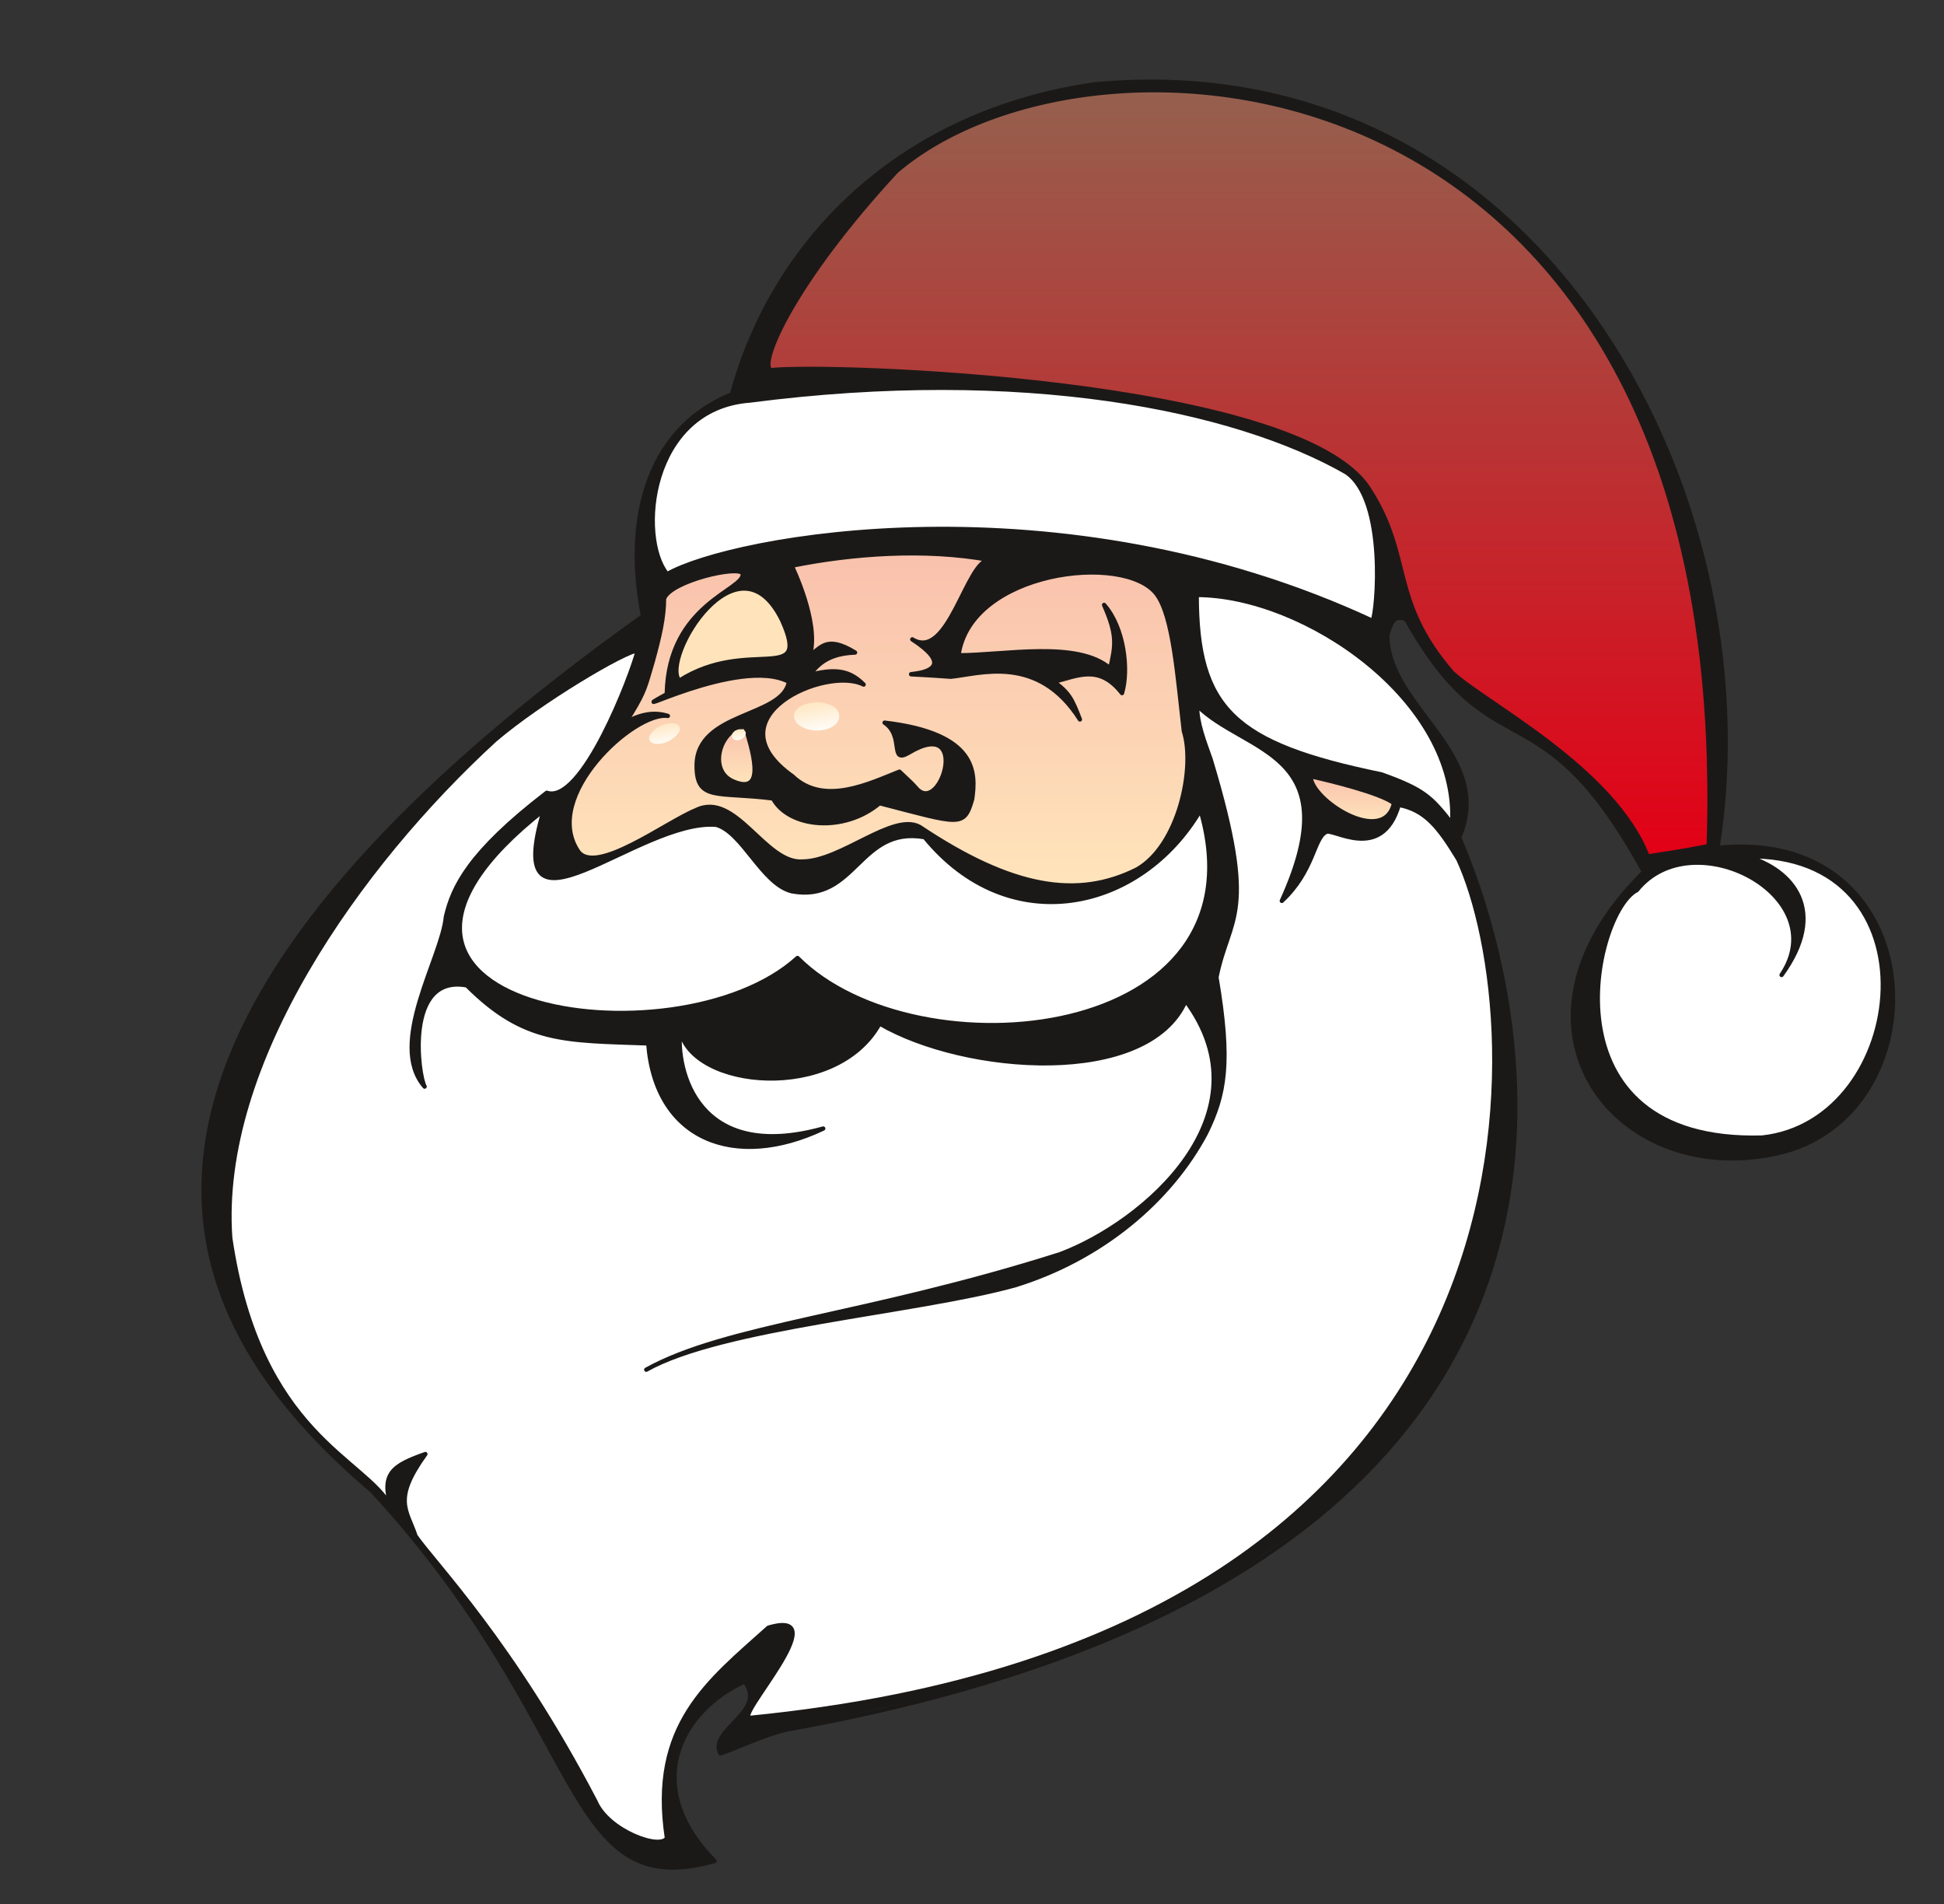
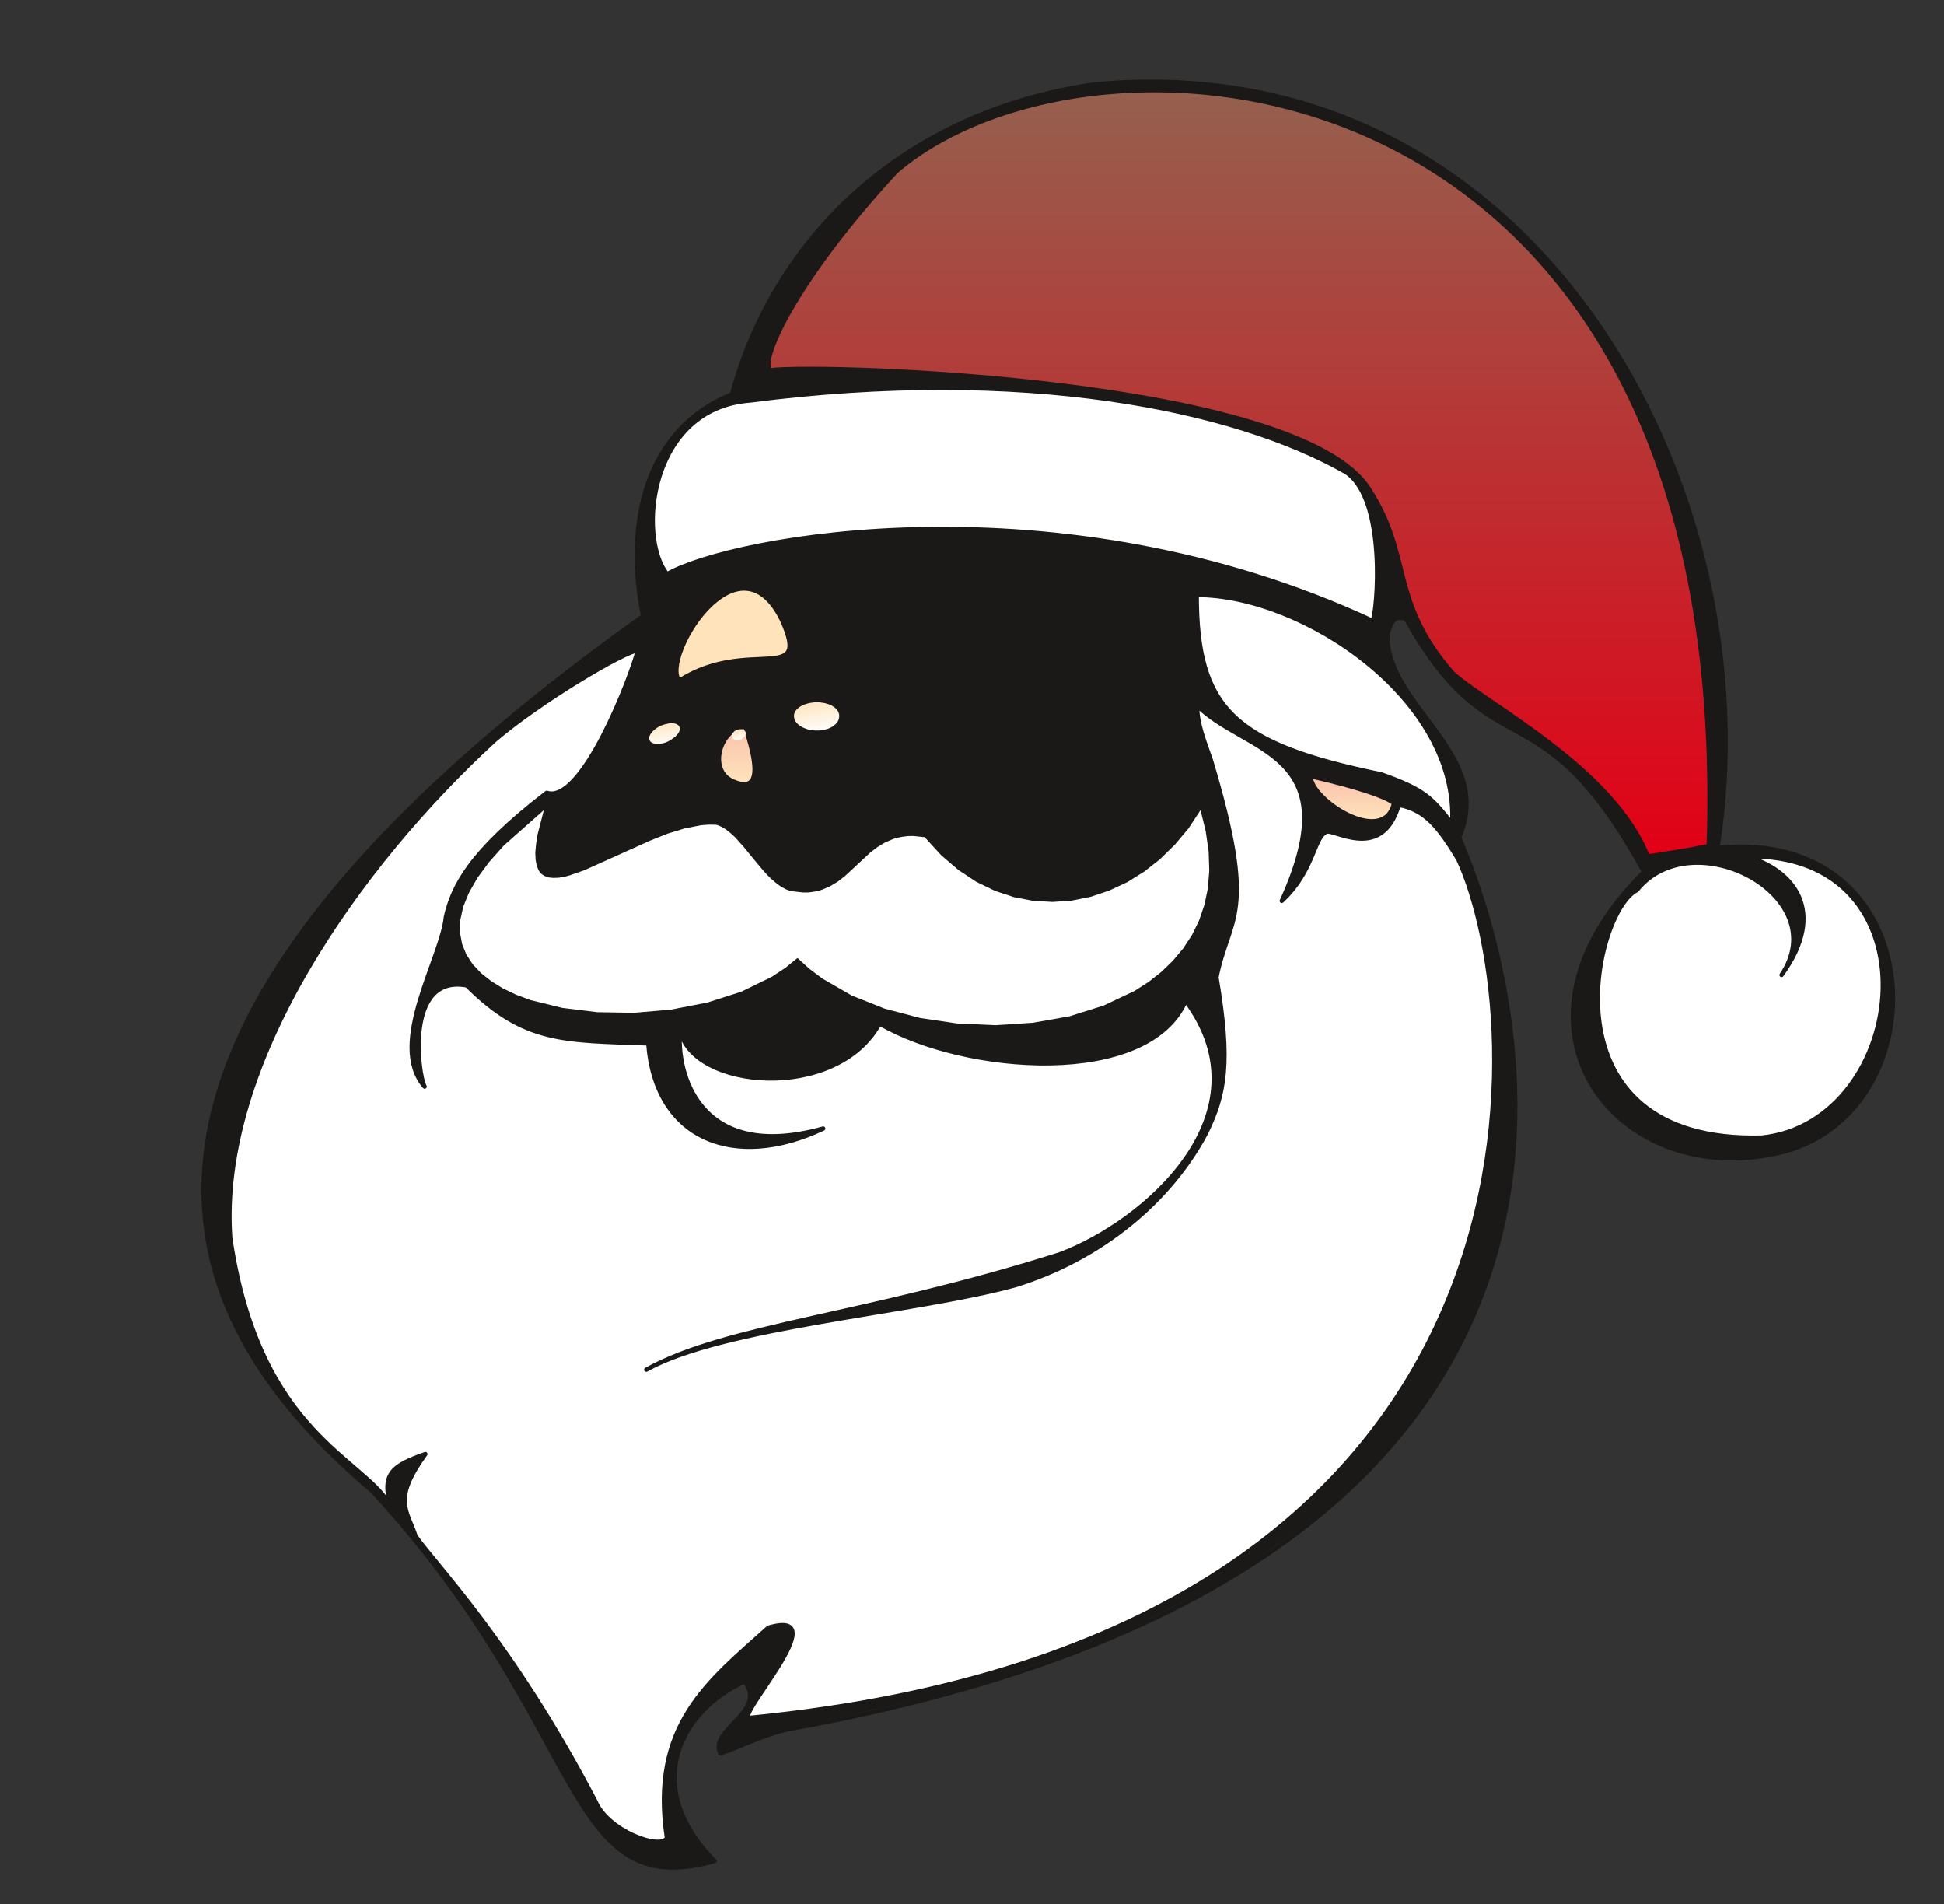
<svg xmlns="http://www.w3.org/2000/svg" version="1.2" width="480" height="470.022" viewBox="0 0 12700 12436" preserveAspectRatio="xMidYMid" fill-rule="evenodd" stroke-width="28.222" stroke-linejoin="round" xml:space="preserve">
  <rect x="0" y="0" width="12700" height="12436" fill="#333333" stroke="none" />
  <defs class="ClipPathGroup">
    <clipPath id="a" clipPathUnits="userSpaceOnUse">
      <path d="M0 0h12700v12436H0z" />
    </clipPath>
  </defs>
  <g class="SlideGroup">
    <g class="Slide" clip-path="url(#a)">
      <g class="Page">
        <g class="com.sun.star.drawing.ClosedBezierShape">
          <path class="BoundingBox" fill="none" d="M1329 533h11040v11667H1329z" />
          <defs>
            <linearGradient id="b" x1="6849" y1="12197" x2="6849" y2="536" gradientUnits="userSpaceOnUse">
              <stop offset="0" style="stop-color:#1b1918" />
              <stop offset="1" style="stop-color:#1b1918" />
            </linearGradient>
          </defs>
          <path style="fill:url(#b)" d="m7151 551 527-14 494 56 460 119 427 178 392 230 356 278 319 319 282 355 244 385 205 411 165 429 124 443 83 452 40 453-2 451-47 442 128-8 120 3 112 14 105 23 97 32 89 41 82 48 74 56 67 61 60 68 52 73 45 77 37 81 30 85 23 87 16 89 10 181-19 180-46 176-34 84-41 81-47 77-54 72-61 67-68 62-75 54-81 48-88 40-94 31-200 37-192 7-183-21-170-46-156-70-71-43-67-48-62-54-56-57-52-63-45-66-39-70-32-73-26-77-18-80-11-83-4-85 5-88 14-89 22-91 31-93 90-189 130-191 173-193-124-213-116-174-109-141-103-113-97-90-93-71-90-58-87-51-173-98-86-59-88-71-91-88-95-112-98-140-105-174-16-4-14-2h-18l-5 1-5 1-5 2-4 2-5 3-4 3-3 3-7 7-6 9-5 9-4 11-5 11-16 50 2 44 6 43 22 83 33 81 43 78 104 153 113 151 53 77 48 78 41 80 30 83 19 86 3 45v45l-5 47-9 48-14 49-19 50 2 5 4 12 18 42 60 155 80 238 83 310 72 370 42 418-3 455-65 481-142 493-106 249-131 247-159 244-188 241-220 235-254 229-617 430-777 386-952 328-1145 260-59 16-58 19-112 43-106 42-48 19-46 16-6-14-4-14-1-14 1-14 4-14 5-14 6-13 8-14 20-27 23-26 52-55 25-27 22-29 19-29 8-15 6-16 4-15 2-16v-16l-2-17-4-17-7-18-10-17-13-19-78 41-73 47-67 52-60 59-53 63-45 69-36 72-26 76-16 80-3 82 8 85 21 87 35 89 50 90 65 90 82 91-174 37-78 6-73-2-68-9-63-17-59-24-56-32-53-38-51-44-96-109-93-133-94-156-467-824-346-510-215-275-249-285-206-184-203-206-192-226-173-248-145-270-108-293-38-155-25-161-12-167 2-173 18-179 35-185 123-389 201-414 290-439 385-466 489-493 603-520 724-548-19-110-13-111-8-111v-109l6-108 13-105 21-103 29-99 37-95 45-91 54-85 64-78 73-73 82-65 93-57 104-49 58-188 71-183 84-177 96-171 109-164 120-156 133-148 145-138 155-129 168-118 178-107 189-95 200-83 211-70 221-56 231-41Z" />
          <path fill="none" stroke="#1B1918" d="M7151 551c2893-269 4437 2662 4069 4987 1404-145 1481 1696 439 1983-1079 280-1958-802-919-1826-686-1249-981-630-1555-1653-89-28-99 35-122 106 0 473 704 775 470 1321 0 41 2248 4644-4398 5828-157 38-312 117-429 155-79-155 313-272 158-470-427 198-676 688-196 1173-1001 282-810-868-2235-2415C1343 8809 1 7021 4201 4024c-117-588 0-1213 581-1449C5057 1559 5892 731 7151 551Z" />
        </g>
        <g class="com.sun.star.drawing.ClosedBezierShape">
          <path class="BoundingBox" fill="none" d="M4263 2532h4735v1525H4263z" />
          <defs>
            <linearGradient id="c" x1="6630" y1="4055" x2="6630" y2="2533" gradientUnits="userSpaceOnUse">
              <stop offset="0" style="stop-color:#fff" />
              <stop offset="1" style="stop-color:#fff" />
            </linearGradient>
          </defs>
          <path style="fill:url(#c)" d="m8967 4055-386-163-385-133-381-106-376-81-367-58-356-37-667-21-591 34-493 73-203 45-171 48-135 48-98 46-18-24-15-27-27-64-19-73-12-82-3-88 5-92 15-93 23-94 34-91 45-88 55-80 67-73 38-32 40-30 44-26 48-24 50-19 54-16 57-11 60-7 649-63 608-20 566 19 518 55 470 84 417 111 363 133 159 72 145 77 24 19 22 21 21 24 19 27 32 61 27 69 20 74 16 78 11 80 6 81 4 155-6 134-11 99-6 32-3 10-3 7Z" />
          <path fill="none" stroke="#1B1918" d="M8967 4055c-2053-953-4192-544-4609-305-194-237-121-1084 541-1134 1782-231 3164 50 3895 468 269 180 203 920 173 971Z" />
        </g>
        <g class="com.sun.star.drawing.ClosedBezierShape">
-           <path class="BoundingBox" fill="none" d="M3720 3613h4040v2173H3720z" />
          <defs>
            <linearGradient id="d" x1="5739" y1="5782" x2="5739" y2="3613" gradientUnits="userSpaceOnUse">
              <stop offset="0" style="stop-color:#ffe4bb" />
              <stop offset="1" style="stop-color:#f9c1ac" />
            </linearGradient>
          </defs>
-           <path style="fill:url(#d)" d="m6262 4280 10-50 15-48 20-45 24-43 28-41 33-38 75-68 87-59 96-49 102-39 107-30 108-19 108-11h104l97 9 89 18 78 29 35 17 30 20 26 22 22 25 19 30 18 35 16 41 15 45 25 102 21 116 34 257 30 269 12 48 8 53 4 57-1 61-5 64-9 66-13 66-17 67-22 65-25 64-30 61-33 57-38 53-41 47-46 41-49 33-73 34-75 27-76 21-77 14-79 8-81 1-83-6-86-12-88-20-91-27-93-34-97-42-204-105-218-136-17-8-18-5-18-3-20-2-20 1-21 2-44 10-46 15-49 19-101 48-105 52-106 48-52 20-51 15-50 11-49 3h-23l-22-2-22-6-22-7-44-21-42-28-42-33-42-36-83-77-84-72-43-30-43-23-22-9-22-7-22-4-23-2-23 1-23 4-24 7-24 10-40 18-44 23-102 57-229 126-112 51-52 19-49 12-23 3-21 1h-21l-18-3-17-6-16-8-13-10-12-14-20-34-16-36-11-36-6-37-3-37 1-38 5-39 9-38 26-77 37-75 46-73 53-70 59-65 62-60 64-52 64-44 61-35 58-25 27-8 25-5 24-2 21 1-35-9-34-4h-32l-30 3-27 5-25 7-41 15-28 12-5 2-3 1h-5v-5l2-3 2-6 23-35 30-51 23-42 18-38 15-34 12-35 12-39 29-99 31-117 23-106 9-49 6-47 4-46 1-45 5-11 7-11 9-10 11-11 28-21 34-19 39-19 42-17 91-29 89-21 41-7 37-4 31-1 14 1 11 2 10 2 7 4 3 2 2 2 2 2 1 3v10l-3 10-6 10-8 10-22 22-31 23-78 55-91 72-46 44-46 50-43 58-38 65-33 75-26 83-18 94-7 105-80 46-6 4v1h1l5-2 10-3 215-78 165-48 88-19 89-15 86-7 83 2 39 5 37 8 34 11 32 14-5 21-8 20-11 19-13 17-16 16-18 15-40 28-47 25-50 23-109 46-54 25-52 27-48 30-43 35-20 19-17 21-15 22-13 24-10 26-8 27-4 30-2 32 2 41 4 34 4 14 5 14 5 12 7 11 7 10 8 8 10 8 10 7 11 5 12 5 28 9 32 6 36 4 86 6 106 7 126 13 10 18 12 16 28 30 33 27 37 22 41 18 43 15 47 9 49 6 50 1 51-4 51-9 52-13 50-19 49-23 48-29 45-34 310 80 100 21 38 6 33 1 26-2 12-2 10-4 10-4 8-6 8-6 7-8 6-9 6-10 11-23 20-60 7-68 1-36-2-37-6-37-11-37-16-37-23-36-30-35-39-33-47-31-58-29-68-26-81-23-93-19-106-16 12 9 10 9 9 9 8 10 13 21 10 21 7 21 5 21 6 39 3 17 3 14 2 6 3 6 3 4 4 3 4 3 5 1h7l7-1 8-2 9-4 22-12 68-35 29-10 26-7 24-2 20 1 17 5 15 7 13 11 10 12 7 15 6 16 3 18 1 19v20l-2 21-10 41-15 40-19 36-12 15-12 14-13 11-13 9-15 7-14 3-15-1-15-4-15-8-15-13-22-24-20-20-75-72-162 65-90 30-46 13-47 9-47 7-46 3-47-1-45-7-45-12-43-18-41-26-40-33-87-72-33-35-26-35-20-34-14-33-8-33-3-32 2-31 6-30 11-29 15-28 19-27 22-25 25-24 27-23 62-41 68-34 73-27 73-19 72-11 68-2 32 3 29 5 27 8 25 10-17-16-17-14-17-13-18-11-18-9-19-8-20-6-21-5-22-3-23-1h-25l-26 2-58 9-65 16 4-2 5-3 8-8 19-19 22-23 14-13 15-13 17-12 20-12 22-11 26-10 29-9 32-7 36-5 41-3-34-19-30-15-28-11-24-8-22-3-20-1-18 2-16 4-14 6-14 7-13 9-12 9-24 19-12 9-13 8 9-42 3-45v-47l-5-48-8-48-10-49-26-93-29-83-27-67-27-61 150-27 156-23 162-17 165-11 167-3 167 5 165 14 161 24-7 1-7 1-14 6-13 8-14 12-14 15-13 18-27 41-111 213-29 54-31 51-33 44-34 36-18 14-18 12-19 8-19 5-20 1-21-2-21-7-22-12 72 53 26 22 20 21 13 19 9 17 3 15v13l-2 6-3 6-7 10-10 9-12 8-13 6-15 6-30 7-49 8-6 1-4 1 5 1 254 15 173-25 104-8h56l57 4 58 9 58 16 59 23 58 32 57 40 57 51 54 63 53 74-33-82-16-33-17-29-9-13-10-13-10-12-12-12-28-25-35-27 114-31 55-13 28-3 27-2 28 1 27 5 28 8 27 12 27 16 28 22 28 26 28 33 8-29 5-33 4-34 2-36v-38l-1-38-10-80-8-40-10-39-12-39-15-38-16-36-19-34-21-32-24-30 28 68 20 58 7 26 5 25 4 24 2 22v45l-5 45-9 48-12 54-21-16-22-15-48-26-54-20-57-14-61-11-65-6-134-4-529 26Z" />
          <path fill="none" stroke="#1B1918" d="M6262 4280c76-550 1085-676 1294-400 109 143 137 542 178 895 76 237-31 746-305 903-389 196-817 127-1421-277-175-96-513 226-767 226-244 16-437-465-695-335-195 79-655 429-769 269-243-361 371-918 586-885-193-61-325 112-238-17 91-150 91-178 139-338 46-166 74-291 74-410 38-117 499-224 514-163 15 107-486 196-496 786-353 196 473-254 798-81-40 236-603 195-603 548 0 234 135 168 499 214 104 191 463 227 696 31 529 137 551 160 605-26 25-173 33-429-572-500 132 88 28 274 160 195 399-239 214 400 54 241-36-40-36-40-117-116-193 76-493 227-699 30-544-386 219-724 465-599-89-89-180-110-366-59 46-23 82-142 310-150-190-117-223-25-294 16 61-215-120-583-120-583 389-79 869-116 1293-38-150 0-267 666-505 519 467 305-414 196 251 244 188-18 570-153 844 279-50-129-68-172-170-246 155-38 295-117 445 74 45-150 15-426-117-576 86 196 76 261 40 415-213-185-689-86-991-86Z" />
        </g>
        <g class="com.sun.star.drawing.ClosedBezierShape">
          <path class="BoundingBox" fill="none" d="M4418 3843h743v605h-743z" />
          <defs>
            <linearGradient id="e" x1="4789" y1="4446" x2="4789" y2="3844" gradientUnits="userSpaceOnUse">
              <stop offset="0" style="stop-color:#ffe4bb" />
              <stop offset="1" style="stop-color:#ffe4bb" />
            </linearGradient>
          </defs>
          <path style="fill:url(#e)" d="m4437 4446-5-7-4-9-6-20-3-22 1-26 3-28 7-31 21-65 31-69 40-69 46-67 53-62 58-52 30-22 31-19 32-15 31-11 33-6 32-2 32 4 32 9 32 16 31 22 30 28 30 36 29 44 27 51 29 72 16 56 3 23v20l-3 16-6 14-8 12-12 10-13 7-16 6-18 5-21 3-47 5-116 5-67 6-72 10-77 16-79 24-83 35-84 47Z" />
          <path fill="none" stroke="#1B1918" d="M4437 4446c-121-150 387-985 674-392 191 428-223 104-674 392Z" />
        </g>
        <g class="com.sun.star.drawing.ClosedBezierShape">
          <path class="BoundingBox" fill="none" d="M7817 3885h1674v1498H7817z" />
          <defs>
            <linearGradient id="f" x1="8652" y1="5380" x2="8652" y2="3885" gradientUnits="userSpaceOnUse">
              <stop offset="0" style="stop-color:#fff" />
              <stop offset="1" style="stop-color:#fff" />
            </linearGradient>
          </defs>
          <path style="fill:url(#f)" d="m7818 3886 135 8 140 23 143 38 145 51 144 64 141 76 137 87 130 97 121 107 110 115 97 124 83 130 66 137 47 141 27 147 3 150-48-60-43-50-42-43-22-19-23-18-24-17-27-16-62-32-77-33-94-35-329-77-140-41-126-44-112-48-99-52-85-57-74-62-62-69-52-76-42-84-33-93-24-101-17-112-9-122-3-134Z" />
          <path fill="none" stroke="#1B1918" d="M7818 3886c701 0 1715 686 1669 1495-137-175-183-223-462-323-964-199-1207-427-1207-1172Z" />
        </g>
        <g class="com.sun.star.drawing.ClosedBezierShape">
-           <path class="BoundingBox" fill="none" d="M1498 4248h8266v7784H1498z" />
          <defs>
            <linearGradient id="g" x1="5631" y1="12029" x2="5631" y2="4248" gradientUnits="userSpaceOnUse">
              <stop offset="0" style="stop-color:#fff" />
              <stop offset="1" style="stop-color:#fff" />
            </linearGradient>
          </defs>
          <path style="fill:url(#g)" d="m3572 5178-173 139-138 125-109 113-83 102-33 47-29 45-23 43-20 42-17 40-13 39-21 75-8 53-15 59-43 133-104 302-21 79-17 78-12 76-3 74 4 70 6 34 9 33 12 32 14 30 18 29 21 27-4-8-4-11-9-31-8-42-7-50-5-56-2-60 1-63 6-63 12-61 17-58 11-26 14-26 15-23 17-21 19-19 21-16 24-13 26-10 29-7 32-3 34 1 37 5 69 66 67 57 66 50 65 42 64 35 65 30 66 24 67 19 69 15 71 11 153 15 363 15 14 113 25 104 35 92 44 83 53 72 60 61 68 51 75 41 81 30 87 19 91 9 96-2 99-13 103-24 105-34 107-46-147 33-131 16-117-1-103-15-90-28-40-18-38-21-34-23-32-25-55-56-46-61-36-66-28-67-20-69-13-67-7-64-1-60 3-53 9 35 14 34 19 31 23 30 27 28 30 26 34 23 38 22 82 36 93 28 99 17 104 8 106-3 107-14 104-26 101-38 93-50 85-62 39-37 35-39 32-43 29-47 112 58 124 52 134 45 143 38 148 30 151 22 153 12 151 3 148-8 141-19 134-31 123-43 109-56 50-33 45-37 41-40 36-43 31-48 26-51 88 139 33 69 25 68 19 68 12 68 5 66v66l-6 65-11 64-37 124-56 120-70 114-83 107-94 101-102 92-107 85-111 75-111 66-110 55-105 44-462 137-426 111-745 172-320 74-285 76-249 84-113 48-103 52 102-50 117-46 276-83 315-71 338-63 681-116 311-59 268-63 207-75 195-93 182-108 166-122 151-135 134-145 60-76 56-78 51-80 46-81 43-94 34-94 13-49 12-50 8-53 7-56 4-123-6-142-17-165-29-193 34-135 38-114 33-108 13-58 10-63 4-70v-80l-8-91-14-105-54-259-94-340-31-88-29-88-12-44-9-44-6-44-2-45 562 389 53 63 23 36 19 37 17 41 12 44 9 47 5 51-4 114-25 132-46 151-71 172 37-36 32-37 28-37 24-36 40-70 31-66 46-107 11-20 11-17 7-7 6-6 7-6 7-4 2-1 2-2h3l3-1h8l9 2 22 5 26 8 63 18 36 7 37 5 38 1 38-5 19-5 18-6 19-9 18-11 17-13 17-15 16-19 15-21 14-24 14-27 23-65 32 7 30 9 28 11 27 13 25 15 24 17 24 19 22 21 23 23 21 25 43 56 44 65 46 74 85 224 73 287 52 338 25 381-12 413-57 437-109 451-170 455-238 448-315 434-401 408-493 374-595 330-704 276-821 213-947 139h-5l-4-1-1-1-1-1-2-3v-9l4-13 16-34 27-45 154-234 35-61 29-57 19-51 5-23 2-20-3-17-2-7-4-7-5-6-7-5-7-4-9-3-21-3h-27l-33 6-40 10-284 259-127 135-57 72-52 76-46 80-40 85-32 92-24 98-15 106-6 114 5 124 15 133-5 7-6 6-8 4-10 4-10 2-12 2-28-1-31-5-34-8-37-12-38-16-38-18-37-22-37-25-35-27-31-29-28-32-24-34-18-35-201-365-194-318-182-274-167-231-431-545-45-115-9-26-8-26-6-26-3-27 1-29 4-31 8-34 13-36 18-40 24-44 67-102-72 27-61 27-25 15-23 15-19 16-16 18-13 19-5 11-5 11-6 24-3 26 1 29 4 33 8 36 11 39-17-29-20-29-48-56-122-113-148-129-161-158-82-96-80-109-78-124-74-141-68-160-60-181-52-204-41-229-4-215 19-218 38-220 58-221 75-220 91-220 105-218 119-215 269-418 302-395 324-365 333-327 122-98 138-100 289-189 133-79 114-62 87-41 30-11 11-3 9-1-27 88-49 135-68 161-81 169-90 158-47 69-47 59-48 47-23 18-24 14-23 10-23 5-22 1-22-5Z" />
          <path fill="none" stroke="#1B1918" d="M3572 5178c-509 391-613 615-659 810-23 263-383 827-139 1109-41-66-135-737 276-661 376 376 639 359 1185 379 48 632 569 828 1143 556-825 229-963-381-935-645 71 386 1019 475 1303-41 557 325 1753 417 2000-149 554 744-275 1452-821 1656-1280 406-2174 462-2703 754 496-279 1763-373 2408-551 569-175 1016-556 1248-993 125-254 163-463 69-1019 81-405 272-395-38-1423-41-117-89-234-89-353 312 315 1001 297 554 1277 208-193 208-409 287-449 38-36 365 205 477-178 175 33 262 147 389 355 470 1015 772 5077-4627 5608-116 10 577-724 120-589-391 351-775 635-663 1374-41 81-386-46-467-239-542-1038-1050-1552-1175-1733-58-173-152-236 64-536-209 74-293 125-224 346-165-318-861-468-1051-1758-81-1138 840-2437 1729-3252 297-254 855-584 933-584-38 157-363 1008-594 929Z" />
        </g>
        <g class="com.sun.star.drawing.ClosedBezierShape">
          <path class="BoundingBox" fill="none" d="M4696 4746h236v378h-236z" />
          <defs>
            <linearGradient id="h" x1="4813" y1="5121" x2="4813" y2="4746" gradientUnits="userSpaceOnUse">
              <stop offset="0" style="stop-color:#ffe4bb" />
              <stop offset="1" style="stop-color:#f9c1ac" />
            </linearGradient>
          </defs>
          <path style="fill:url(#h)" d="m4870 4747 35 121 16 72 5 35 3 33v31l-1 15-2 13-4 12-4 11-6 9-7 8-9 7-10 4-12 3-13 1-15-1-17-3-39-14-15-8-14-8-13-10-11-11-10-11-8-12-7-13-5-14-4-14-3-15-3-29 2-31 6-30 10-30 14-28 17-25 20-23 11-10 12-8 12-8 13-7 13-5 14-4 14-2 15-1Z" />
          <path fill="none" stroke="#1B1918" d="M4870 4747c35 122 150 456-80 357-174-74-79-357 80-357Z" />
        </g>
        <g class="com.sun.star.drawing.ClosedBezierShape">
          <path class="BoundingBox" fill="none" d="M8561 5069h548v297h-548z" />
          <defs>
            <linearGradient id="i" x1="8834" y1="5364" x2="8834" y2="5070" gradientUnits="userSpaceOnUse">
              <stop offset="0" style="stop-color:#ffe4bb" />
              <stop offset="1" style="stop-color:#f9c1ac" />
            </linearGradient>
          </defs>
          <path style="fill:url(#i)" d="m8562 5070 125 29 162 44 80 25 74 26 61 26 24 13 19 13-7 25-10 22-12 19-13 15-16 13-17 10-18 7-20 5-21 2h-22l-22-2-23-4-48-14-48-20-48-25-45-29-42-32-37-35-31-35-24-34-9-17-7-16-4-16-1-15Z" />
          <path fill="none" stroke="#1B1918" d="M8562 5070c124 27 459 109 545 176-66 288-545-21-545-176Z" />
        </g>
        <g class="com.sun.star.drawing.ClosedBezierShape">
          <path class="BoundingBox" fill="none" d="M3003 5290h4899v1408H3003z" />
          <defs>
            <linearGradient id="j" x1="5452" y1="6695" x2="5452" y2="5290" gradientUnits="userSpaceOnUse">
              <stop offset="0" style="stop-color:#fff" />
              <stop offset="1" style="stop-color:#fff" />
            </linearGradient>
          </defs>
          <path style="fill:url(#j)" d="m3553 5291-41 159-10 64-5 55 2 46 7 38 12 30 8 12 9 11 11 8 11 7 26 10 31 3 34-1 38-6 40-11 91-32 431-194 113-45 111-34 107-21 51-4 49 1 16 5 16 7 31 18 30 24 30 27 58 65 58 71 59 71 30 34 31 31 32 27 32 24 34 18 18 7 18 5 74 8h34l32-4 30-5 29-9 53-23 48-29 46-35 84-78 85-79 46-35 50-30 54-23 29-8 31-6 33-4 35-1 76 8 107 117 113 97 118 78 122 59 124 41 126 24 127 7 125-9 124-25 121-41 116-54 111-69 104-82 97-95 89-106 78-119 34 139 19 132 4 124-9 116-23 109-35 102-46 94-57 87-67 80-75 73-84 66-92 59-203 96-223 70-238 42-245 16-248-11-243-36-232-61-216-86-192-111-85-64-77-70-80 65-88 58-199 97-222 71-237 46-242 21-240-4-228-28-208-51-94-35-86-41-76-47-66-52-55-58-42-64-28-69-14-75 2-81 19-87 37-91 56-98 75-102 97-109 262-232Z" />
-           <path fill="none" stroke="#1B1918" d="M3553 5291c-289 961 617 55 1126 96 173 48 300 386 493 434 419 79 439-429 869-353 553 677 1413 485 1802-177 449 1524-1856 1745-2633 966-795 724-3304 330-1657-966Z" />
        </g>
        <g class="com.sun.star.drawing.ClosedBezierShape">
          <path class="BoundingBox" fill="none" d="M10437 5592h1865v1841h-1865z" />
          <defs>
            <linearGradient id="k" x1="11369" y1="7429" x2="11369" y2="5592" gradientUnits="userSpaceOnUse">
              <stop offset="0" style="stop-color:#fff" />
              <stop offset="1" style="stop-color:#fff" />
            </linearGradient>
          </defs>
          <path style="fill:url(#k)" d="m11408 5593 115 3 106 12 98 22 90 30 82 38 73 46 66 52 58 58 51 64 43 68 36 73 29 76 21 79 15 82 8 83 1 84-18 168-42 165-67 157-42 73-48 70-53 64-59 60-64 53-69 47-75 40-79 32-84 24-88 14-253-10-111-17-102-25-92-31-83-39-75-44-67-49-59-55-51-58-44-63-37-65-31-69-25-70-32-145-12-147 6-145 20-139 33-128 42-112 48-94 26-38 27-31 26-25 27-17 35-40 39-34 42-29 43-25 46-19 47-15 49-10 49-6 101 1 100 16 97 30 92 43 83 55 73 64 31 36 27 37 24 40 18 41 14 43 9 44 4 45-3 46-8 47-15 48-22 48-29 48 50-76 39-72 28-70 17-65 8-62-1-59-10-55-18-50-24-48-32-43-37-39-42-35-47-32-51-27-54-23-57-19Z" />
          <path fill="none" stroke="#1B1918" d="M11408 5593c1271-27 1073 1733 104 1837-1458 41-1100-1477-819-1616 364-454 1295 35 946 554 301-415 79-686-231-775Z" />
        </g>
        <g class="com.sun.star.drawing.ClosedBezierShape">
          <path class="BoundingBox" fill="none" d="M5019 588h6152v5008H5019z" />
          <defs>
            <linearGradient id="l" x1="8091" y1="5593" x2="8091" y2="592" gradientUnits="userSpaceOnUse">
              <stop offset="0" style="stop-color:#e30016" />
              <stop offset="1" style="stop-color:#95604e" />
            </linearGradient>
          </defs>
          <path style="fill:url(#l)" d="m5034 2418-3-3-3-3-3-4-2-5-2-11-1-14 1-17 3-19 12-46 20-55 28-64 81-155 117-187 152-215 191-240 230-261 131-101 146-91 333-154 379-111 415-61 440-8 455 51 458 115 452 184 434 259 406 338 190 200 178 223 319 512 259 608 189 707 108 813 16 923-399 68-49-106-61-103-72-98-80-95-88-90-93-87-196-160-375-268-152-106-61-45-49-41-71-87-59-84-49-80-40-76-33-75-27-72-41-140-36-139-41-141-26-73-33-75-39-77-49-81-50-66-64-62-79-59-90-55-215-101-253-89-283-76-306-66-648-101-643-65-577-35-447-11-156 3-99 6Z" />
          <path fill="none" stroke="#1B1918" d="M5034 2418c-77-48 153-576 821-1299C7159 0 11338 300 11163 5526c-178 33-46 12-399 68-224-576-1054-995-1276-1199-414-478-259-760-544-1200-454-721-3544-820-3910-777Z" />
        </g>
        <g class="com.sun.star.drawing.ClosedBezierShape">
-           <path class="BoundingBox" fill="none" d="M5187 4587h297v185h-297z" />
          <defs>
            <linearGradient id="m" x1="5355" y1="4793" x2="5315" y2="4565" gradientUnits="userSpaceOnUse">
              <stop offset="0" style="stop-color:#fff" />
              <stop offset="1" style="stop-color:#ffe4bb" />
            </linearGradient>
          </defs>
          <path style="fill:url(#m)" d="m5483 4676-1 10-2 10-3 9-5 9-6 8-7 8-9 7-9 7-10 6-11 5-12 5-13 4-14 3-14 2-15 2h-30l-15-2-14-2-14-3-13-4-12-5-12-5-11-6-9-7-9-7-8-8-6-8-5-9-4-9-2-10-1-10v-5l1-4 1-5 1-4 4-8 5-9 6-7 8-8 9-7 9-6 11-6 12-5 12-4 13-4 14-3 14-2 15-2h30l15 2 14 2 14 3 13 4 12 4 11 5 10 6 9 6 9 7 7 8 6 7 5 9 3 8 2 9 1 9Z" />
        </g>
        <g class="com.sun.star.drawing.ClosedBezierShape">
          <path class="BoundingBox" fill="none" d="M4241 4724h201v136h-201z" />
          <defs>
            <linearGradient id="n" x1="4355" y1="4873" x2="4326" y2="4708" gradientUnits="userSpaceOnUse">
              <stop offset="0" style="stop-color:#fff" />
              <stop offset="1" style="stop-color:#ffe4bb" />
            </linearGradient>
          </defs>
          <path style="fill:url(#n)" d="m4438 4747 1 2 1 3 1 3v9l-1 6-2 6-3 6-4 7-5 6-5 6-6 7-7 6-8 6-17 12-19 11-10 4-10 4-10 3-10 2-10 1-9 1-9 1-8-1h-8l-8-2-6-2-6-3-6-3-2-2-2-2-2-2-1-2-2-3-1-2-1-3-1-2-1-3v-9l1-6 2-6 3-6 4-7 5-6 5-7 6-6 7-7 8-6 8-6 9-6 9-5 10-5 21-7 20-5 10-2 9-1h17l7 1 8 1 6 2 6 3 5 3 5 4 2 2 1 2 2 2 1 3Z" />
        </g>
        <g class="com.sun.star.drawing.ClosedBezierShape">
          <path class="BoundingBox" fill="none" d="M4781 4763h93v73h-93z" />
          <defs>
            <linearGradient id="o" x1="4833" y1="4841" x2="4819" y2="4757" gradientUnits="userSpaceOnUse">
              <stop offset="0" style="stop-color:#fff" />
              <stop offset="1" style="stop-color:#ffe4bb" />
            </linearGradient>
          </defs>
          <path style="fill:url(#o)" d="m4870 4780 1 3 1 3v7l-1 4-1 3-2 3-2 4-2 3-3 3-3 3-3 3-7 6-8 5-5 1-4 2-5 1h-4l-4 1h-5l-4-1h-4l-4-1-3-2-4-1-3-2-2-3-3-2-1-3-2-3-1-4-1-3v-8l1-3 1-4 1-3 2-3 2-3 3-3 3-3 3-3 3-3 4-2 4-2 5-2 4-2 5-1 4-1 5-1h12l4 1 3 1 4 1 3 2 3 1 3 2 3 3 2 3 2 3Z" />
        </g>
      </g>
    </g>
  </g>
</svg>